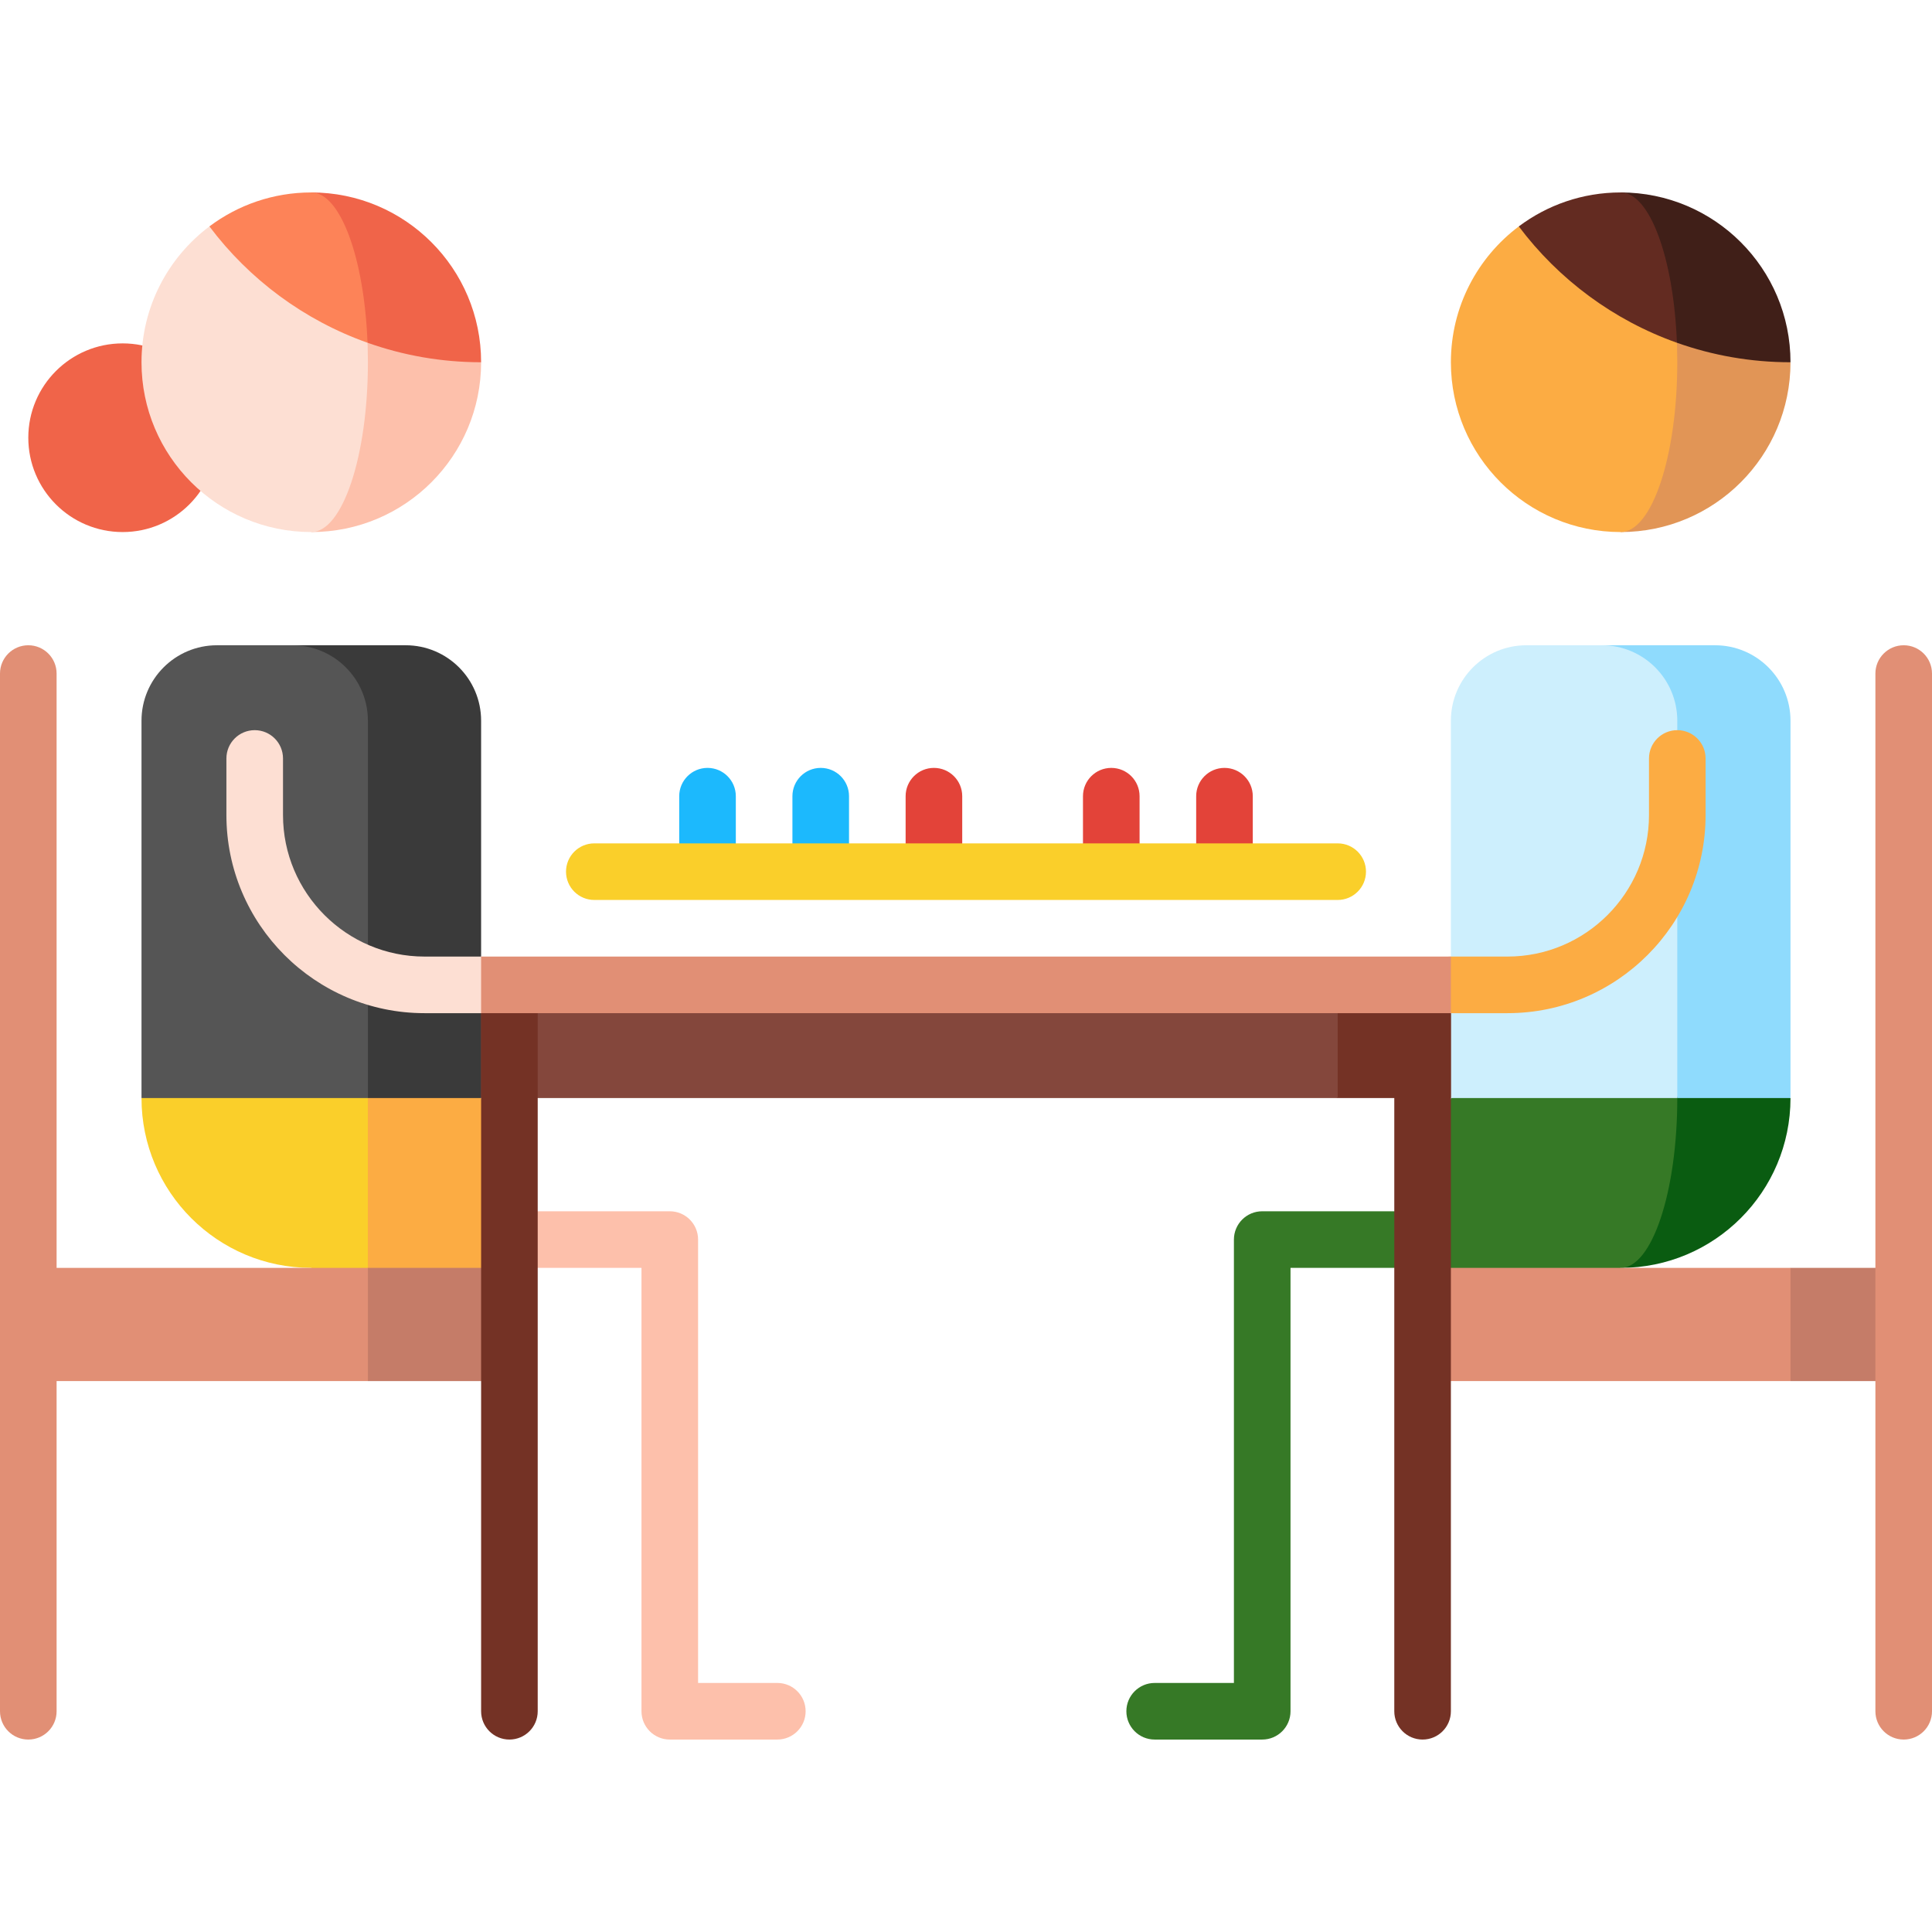
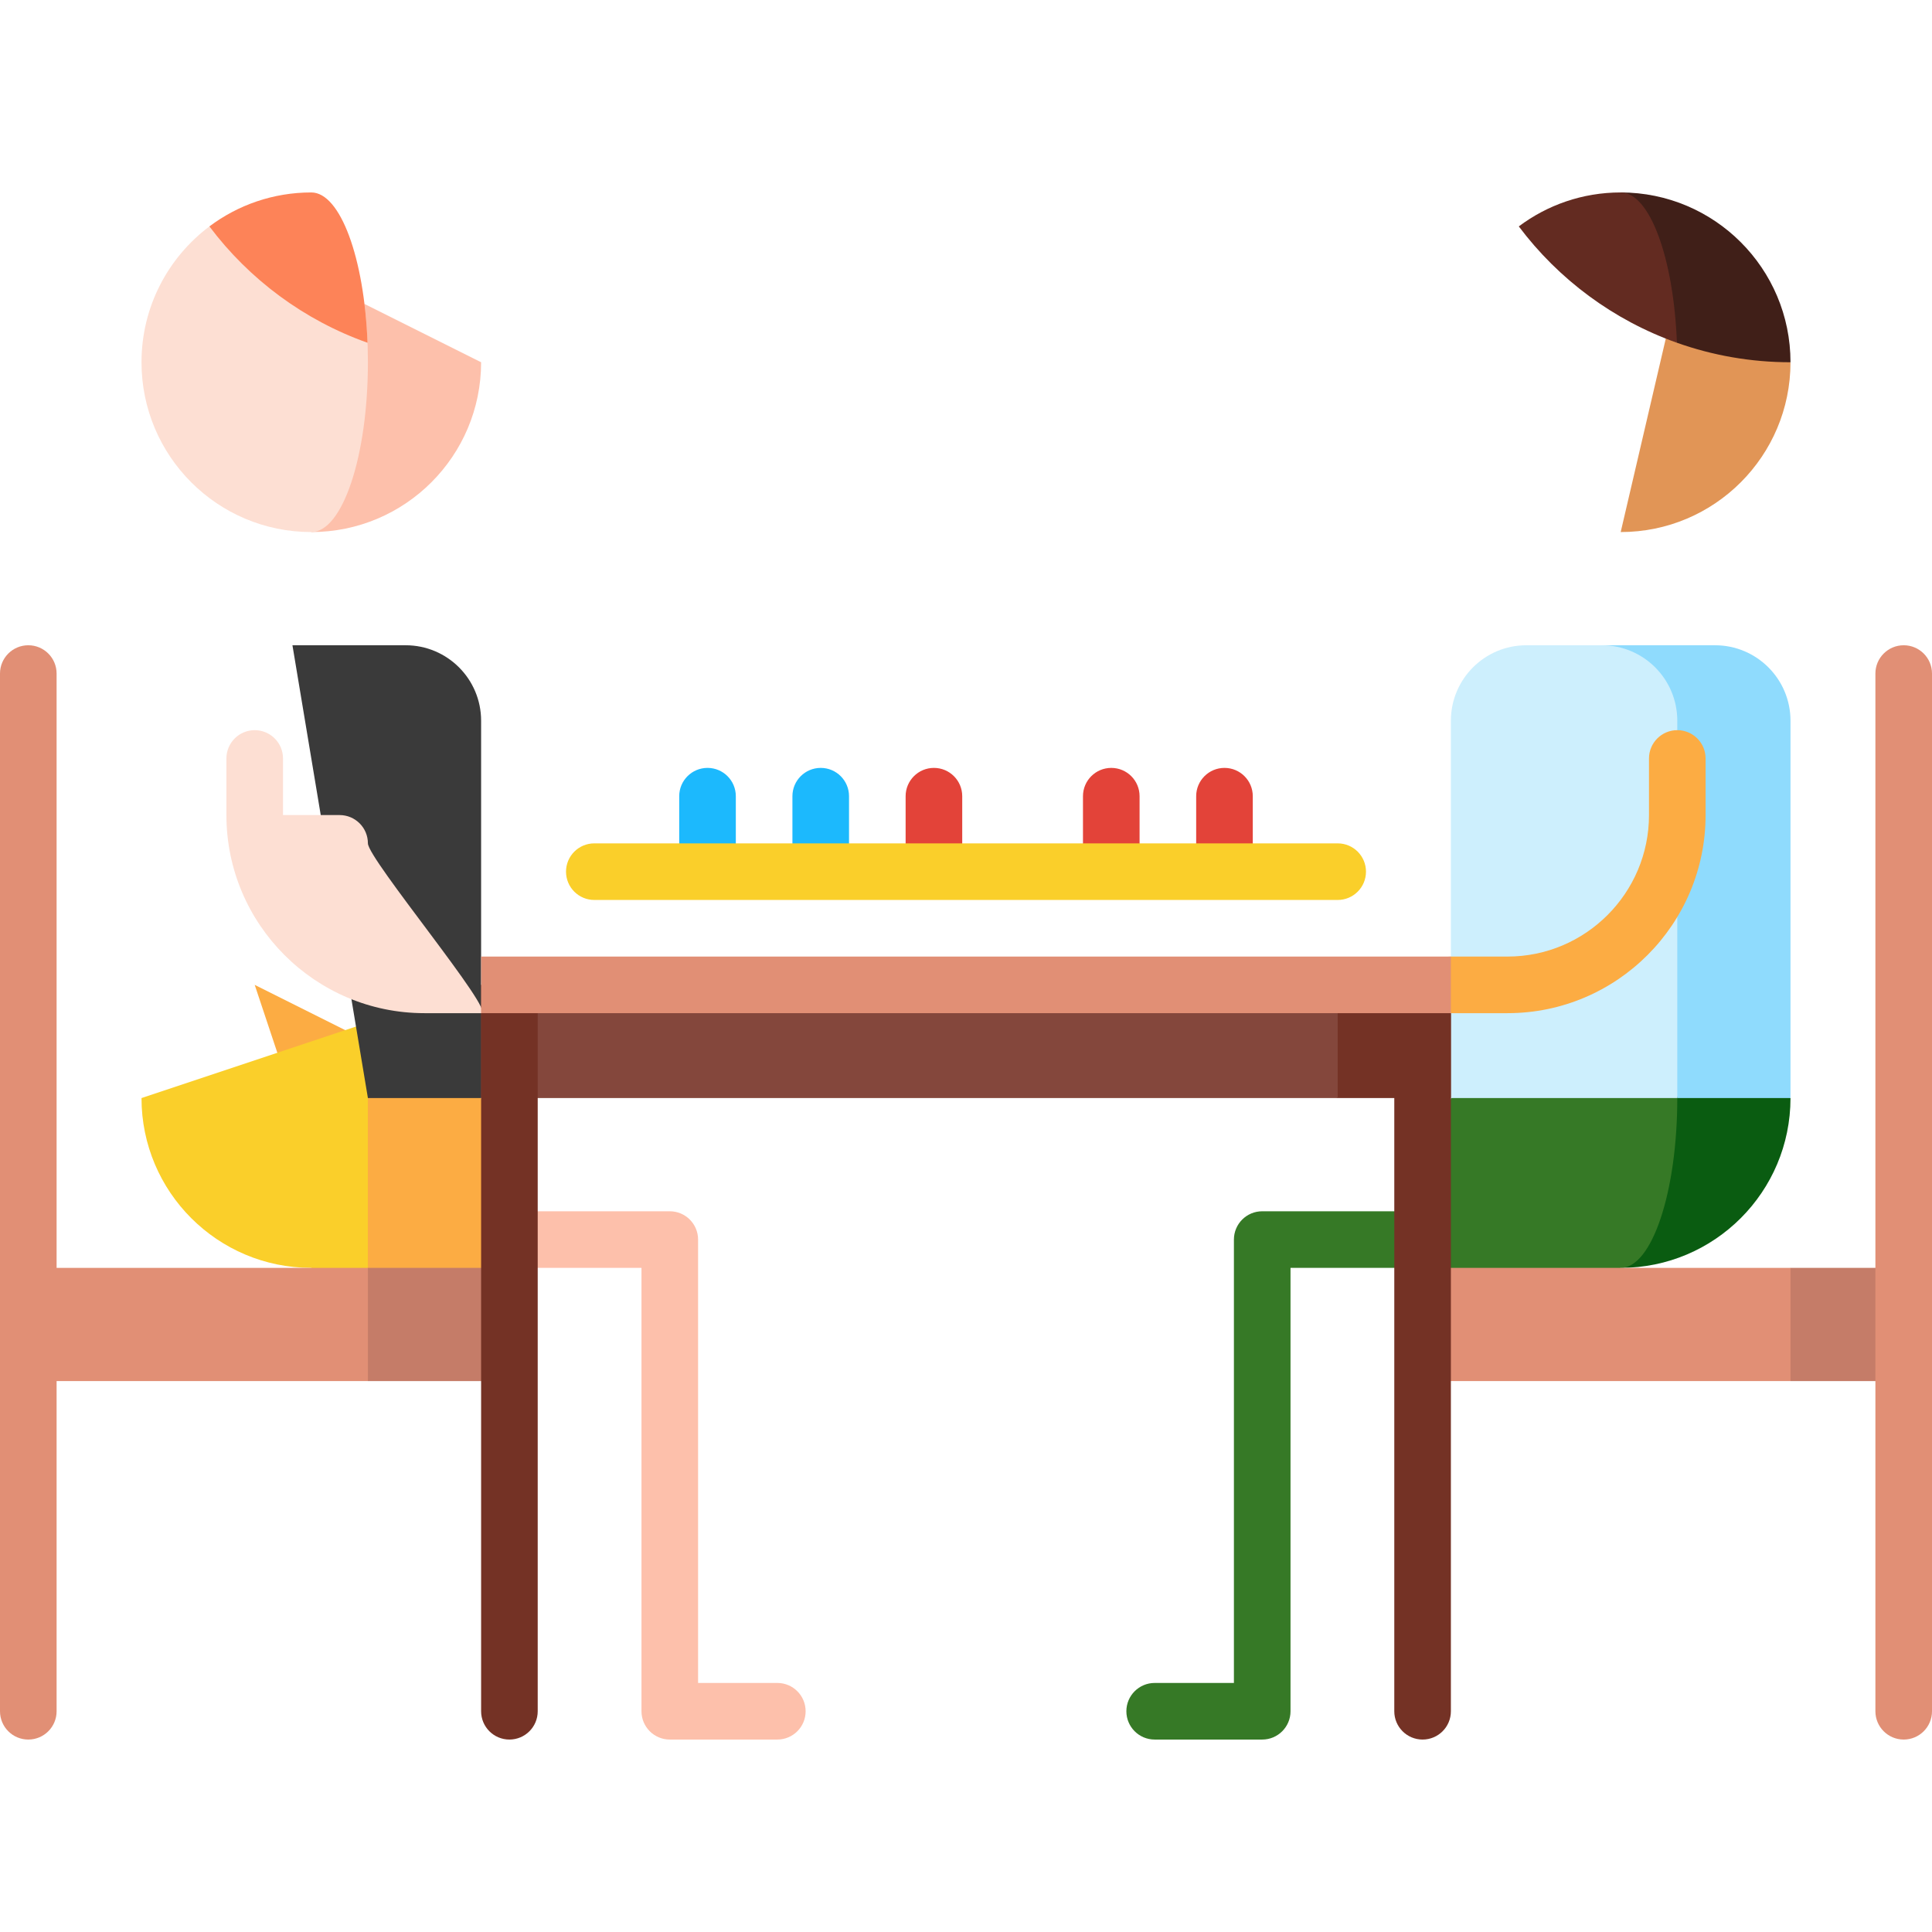
<svg xmlns="http://www.w3.org/2000/svg" version="1.1" id="Capa_1" x="0px" y="0px" viewBox="0 0 512 512" style="enable-background:new 0 0 512 512;" xml:space="preserve">
  <path style="fill:#367926;" d="M334.5,321c-4.142,0-7.5,3.358-7.5,7.5V446h-21c-4.142,0-7.5,3.358-7.5,7.5s3.358,7.5,7.5,7.5h28.5  c4.142,0,7.5-3.358,7.5-7.5V336h62.5v-15H334.5z" />
  <path style="fill:#FDC0AB;" d="M206,446h-21V328.5c0-4.142-3.358-7.5-7.5-7.5h-70v15H170v117.5c0,4.142,3.358,7.5,7.5,7.5H206  c4.142,0,7.5-3.358,7.5-7.5S210.142,446,206,446z" />
  <polygon style="fill:#743225;" points="354.5,261 324.5,276 354.5,291 384.5,291 404.5,261 " />
  <polygon style="fill:#84473C;" points="107.5,261 127.5,291 354.5,291 354.5,261 " />
  <g>
    <path style="fill:#1CB9FD;" d="M187.5,203.5c-4.143,0-7.5,3.357-7.5,7.5v20h15v-20C195,206.857,191.643,203.5,187.5,203.5z" />
    <path style="fill:#1CB9FD;" d="M217.5,203.5c-4.143,0-7.5,3.357-7.5,7.5v20h15v-20C225,206.857,221.643,203.5,217.5,203.5z" />
  </g>
  <g>
    <path style="fill:#E34339;" d="M247.5,203.5c-4.143,0-7.5,3.357-7.5,7.5v20h15v-20C255,206.857,251.643,203.5,247.5,203.5z" />
    <path style="fill:#E34339;" d="M294.5,203.5c-4.143,0-7.5,3.357-7.5,7.5v20h15v-20C302,206.857,298.643,203.5,294.5,203.5z" />
    <path style="fill:#E34339;" d="M324.5,203.5c-4.143,0-7.5,3.357-7.5,7.5v20h15v-20C332,206.857,328.643,203.5,324.5,203.5z" />
  </g>
  <path style="fill:#FACF2A;" d="M354.5,238.5h-197c-4.143,0-7.5-3.357-7.5-7.5s3.357-7.5,7.5-7.5h197c4.143,0,7.5,3.357,7.5,7.5  S358.643,238.5,354.5,238.5z" />
  <polygon style="fill:#FCAC43;" points="67.5,261 97.5,351 137.5,336 127.5,291 " />
  <path style="fill:#FACF2A;" d="M37.5,291c0,24.853,20.147,45,45,45l15,15v-80L37.5,291z" />
  <path style="fill:#3A3A3A;" d="M107.5,171h-30l20,120h30V191C127.5,179.954,118.546,171,107.5,171z" />
  <path style="fill:#0A5C11;" d="M429.5,261v75c24.853,0,45-20.147,45-45L429.5,261z" />
  <path style="fill:#367926;" d="M444.5,291v-30l-60,30l-10,45l32.5,15l22.5-15C437.784,336,444.5,315.853,444.5,291z" />
  <polygon style="fill:#C57C68;" points="474.5,336 454.5,351 474.5,366 504.5,366 504.5,336 " />
  <rect x="374.5" y="336" style="fill:#E18F75;" width="100" height="30" />
  <polygon style="fill:#C57C68;" points="97.5,336 77.5,351 97.5,366 137.5,366 137.5,336 " />
  <g>
    <rect x="7.5" y="336" style="fill:#E18F75;" width="90" height="30" />
    <path style="fill:#E18F75;" d="M504.5,461c-4.143,0-7.5-3.357-7.5-7.5v-275c0-4.143,3.357-7.5,7.5-7.5s7.5,3.357,7.5,7.5v275   C512,457.643,508.643,461,504.5,461z" />
    <path style="fill:#E18F75;" d="M7.5,461c-4.143,0-7.5-3.357-7.5-7.5v-275c0-4.143,3.357-7.5,7.5-7.5s7.5,3.357,7.5,7.5v275   C15,457.643,11.643,461,7.5,461z" />
  </g>
  <path style="fill:#8FDBFD;" d="M454.5,171h-30l20,120h30V191C474.5,179.954,465.546,171,454.5,171z" />
  <path style="fill:#CDEFFD;" d="M424.5,171h-20c-11.046,0-20,8.954-20,20v100h60V191C444.5,179.954,435.546,171,424.5,171z" />
-   <circle style="fill:#F06449;" cx="32.5" cy="116" r="25" />
  <path style="fill:#FDC0AB;" d="M96.592,80.547L82.5,141c24.853,0,45-20.147,45-45L96.592,80.547z" />
  <path style="fill:#FDDFD3;" d="M97.5,96c0-5.429-0.321-10.634-0.908-15.453L55.497,60.002C44.57,68.212,37.5,81.28,37.5,96  c0,24.853,20.147,45,45,45C90.784,141,97.5,120.853,97.5,96z" />
-   <path style="fill:#F06449;" d="M82.5,51l14.899,39.832C106.812,94.173,116.941,96,127.5,96C127.5,71.147,107.353,51,82.5,51z" />
  <path style="fill:#FD8358;" d="M82.5,51c-10.132,0-19.481,3.35-27.003,9.002c10.532,14.02,25.066,24.856,41.901,30.831  C96.544,68.415,90.201,51,82.5,51z" />
-   <path style="fill:#555555;" d="M97.5,191c0-11.046-8.954-20-20-20h-20c-11.046,0-20,8.954-20,20v100h60V191z" />
  <path style="fill:#E19556;" d="M443.592,80.547L429.5,141c24.853,0,45-20.147,45-45L443.592,80.547z" />
-   <path style="fill:#FCAC43;" d="M444.5,96c0-5.429-0.321-10.634-0.908-15.453l-41.095-20.546C391.57,68.212,384.5,81.28,384.5,96  c0,24.853,20.147,45,45,45C437.784,141,444.5,120.853,444.5,96z" />
  <path style="fill:#401F18;" d="M429.5,51l14.899,39.832C453.812,94.173,463.941,96,474.5,96C474.5,71.147,454.353,51,429.5,51z" />
  <path style="fill:#632B21;" d="M429.5,51c-10.132,0-19.481,3.35-27.003,9.002c10.532,14.02,25.066,24.856,41.901,30.831  C443.544,68.415,437.201,51,429.5,51z" />
  <g>
    <path style="fill:#743225;" d="M369.5,261v192.5c0,4.143,3.357,7.5,7.5,7.5s7.5-3.357,7.5-7.5v-185L369.5,261z" />
    <path style="fill:#743225;" d="M127.5,268.5v185c0,4.143,3.358,7.5,7.5,7.5s7.5-3.357,7.5-7.5V261L127.5,268.5z" />
  </g>
-   <path style="fill:#FDDFD3;" d="M127.5,268.5h-15C83.552,268.5,60,244.948,60,216v-15c0-4.143,3.357-7.5,7.5-7.5s7.5,3.357,7.5,7.5  v15c0,20.678,16.822,37.5,37.5,37.5h15c4.143,0,7.5,3.357,7.5,7.5S131.643,268.5,127.5,268.5z" />
+   <path style="fill:#FDDFD3;" d="M127.5,268.5h-15C83.552,268.5,60,244.948,60,216v-15c0-4.143,3.357-7.5,7.5-7.5s7.5,3.357,7.5,7.5  v15h15c4.143,0,7.5,3.357,7.5,7.5S131.643,268.5,127.5,268.5z" />
  <path style="fill:#FCAC43;" d="M399.5,268.5h-15c-4.143,0-7.5-3.357-7.5-7.5s3.357-7.5,7.5-7.5h15c20.678,0,37.5-16.822,37.5-37.5  v-15c0-4.143,3.357-7.5,7.5-7.5s7.5,3.357,7.5,7.5v15C452,244.948,428.448,268.5,399.5,268.5z" />
  <rect x="127.5" y="253.5" style="fill:#E18F75;" width="257" height="15" />
  <g>
</g>
  <g>
</g>
  <g>
</g>
  <g>
</g>
  <g>
</g>
  <g>
</g>
  <g>
</g>
  <g>
</g>
  <g>
</g>
  <g>
</g>
  <g>
</g>
  <g>
</g>
  <g>
</g>
  <g>
</g>
  <g>
</g>
</svg>